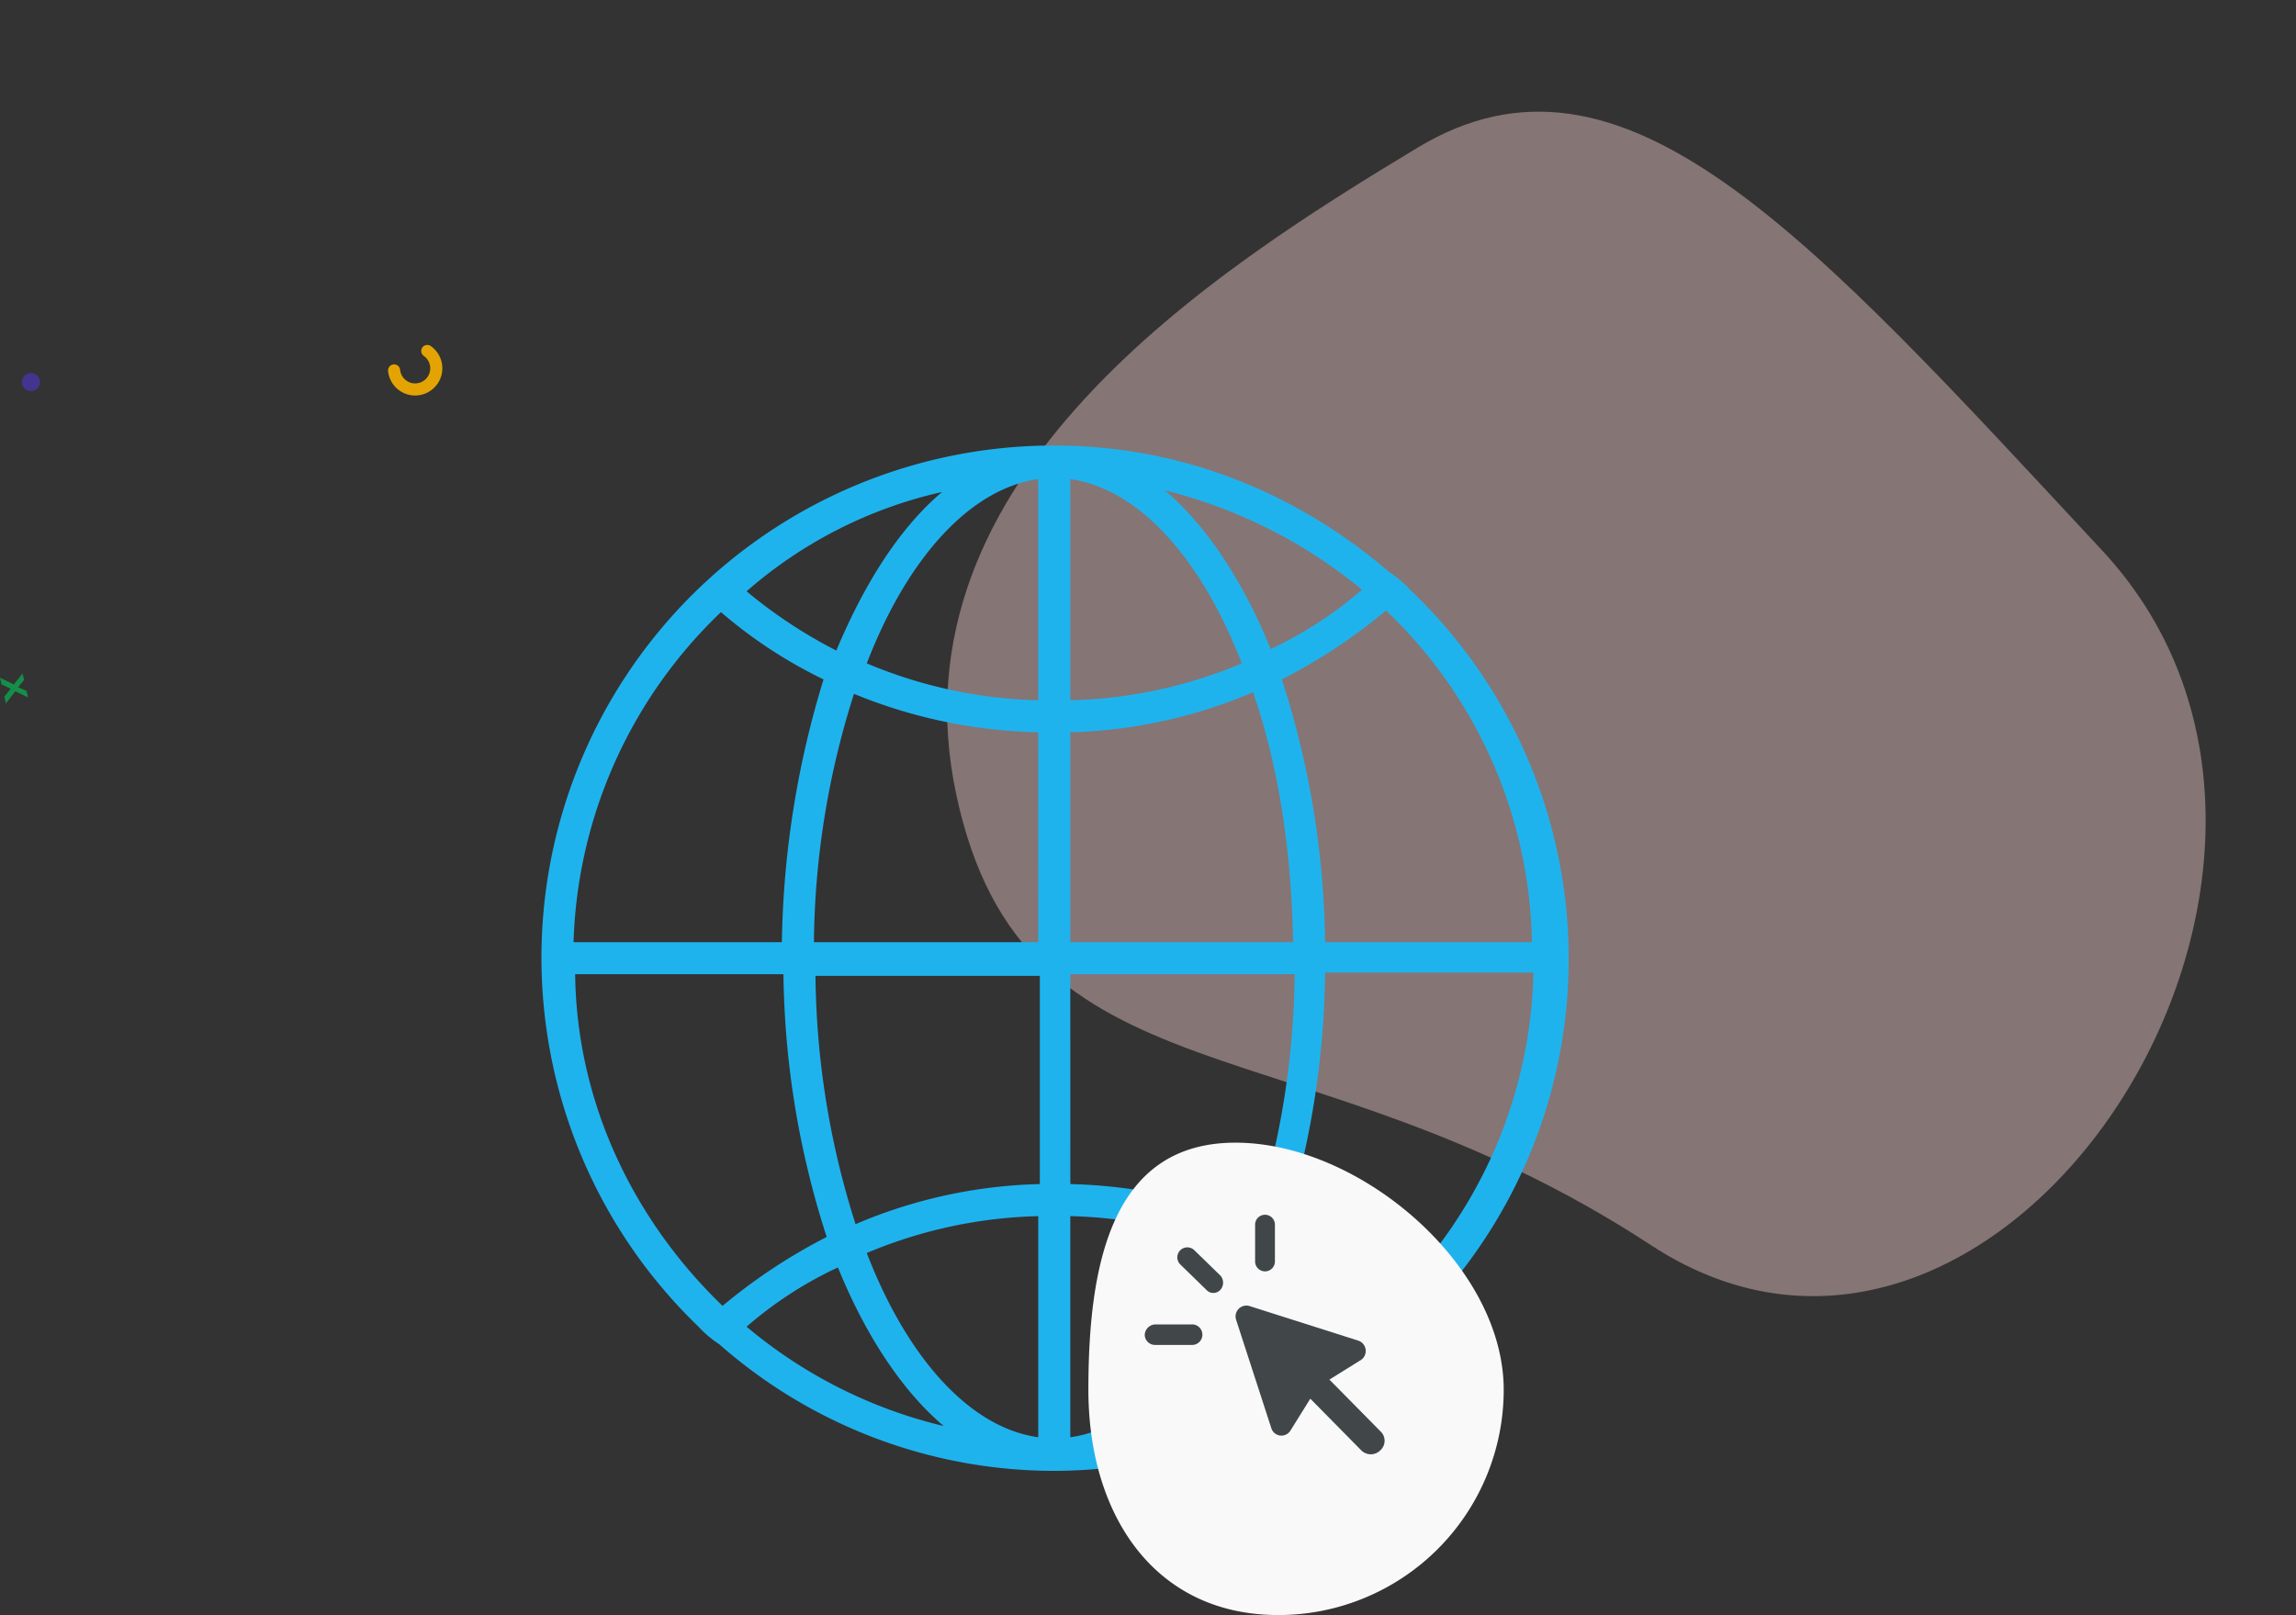
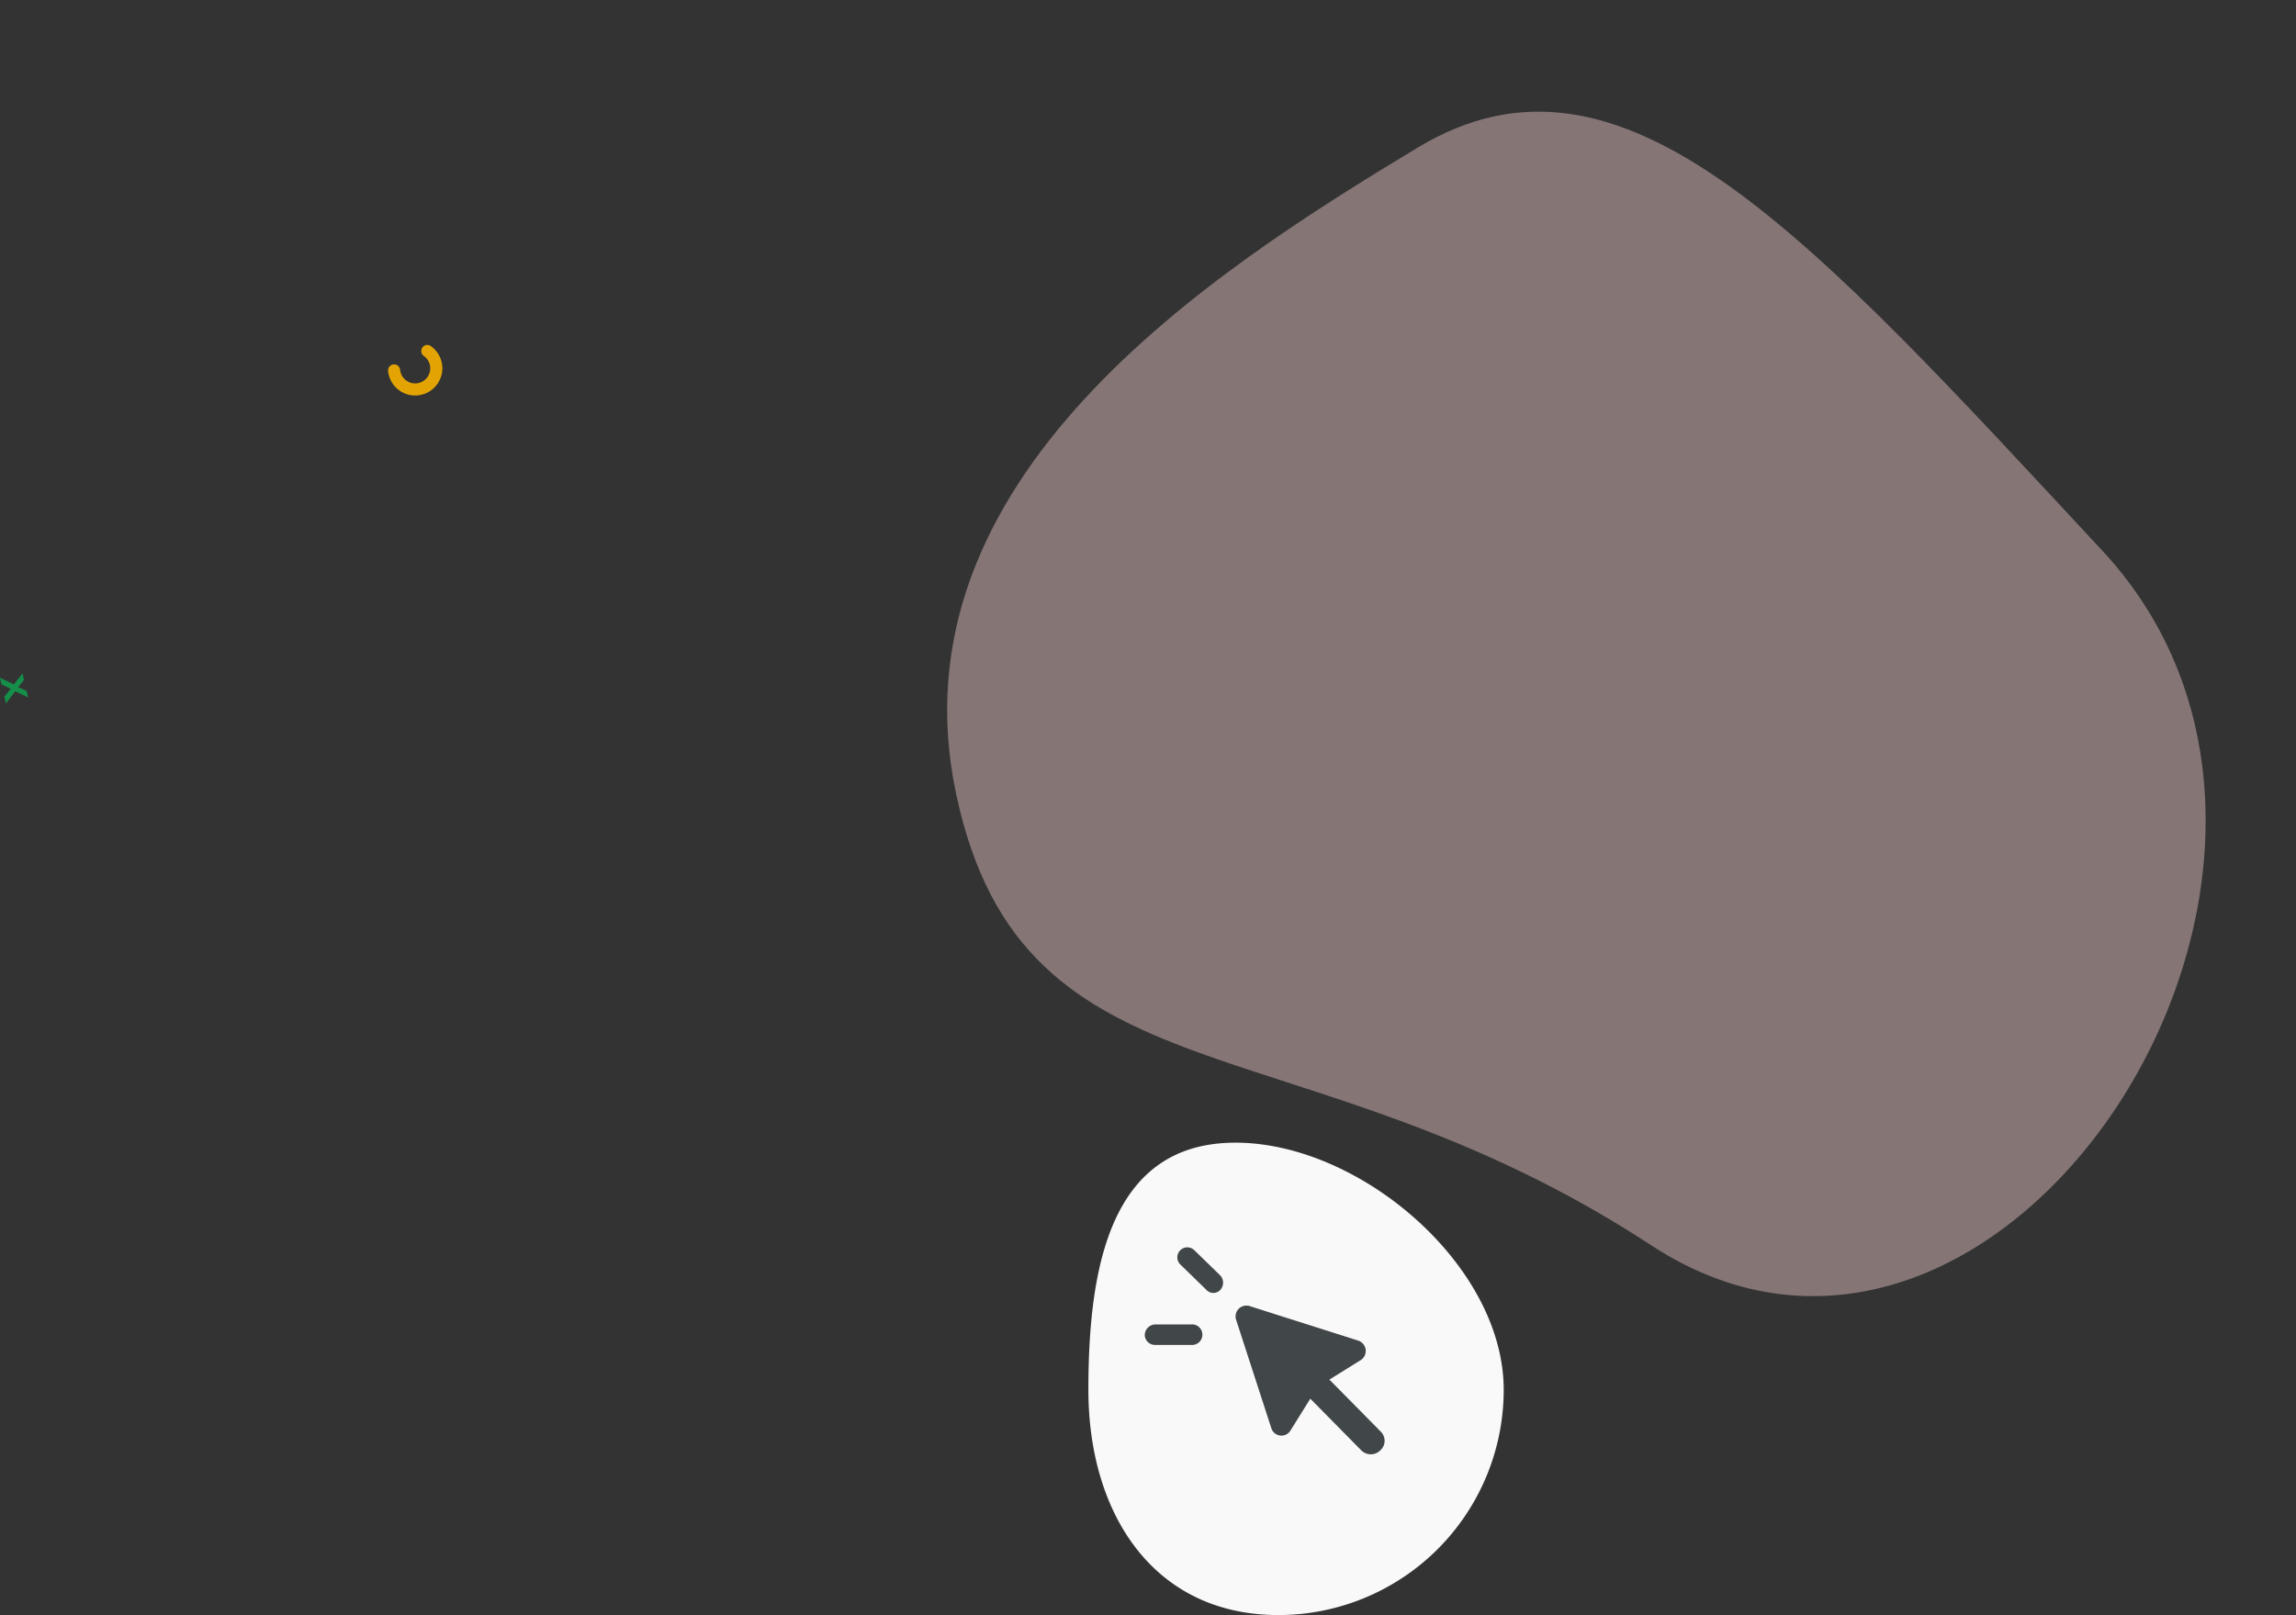
<svg xmlns="http://www.w3.org/2000/svg" width="379.705" height="267.168" viewBox="0 0 379.705 267.168">
  <rect x="0" y="0" width="379.705" height="267.168" fill="#333333" stroke="none" />
  <defs>
    <clipPath id="clip-path">
      <path id="Path_288" data-name="Path 288" d="M163.9,318H139.21v24.692H163.9Z" transform="translate(-139.21 -318)" fill="#414649" />
    </clipPath>
    <clipPath id="clip-path-2">
      <path id="Path_291" data-name="Path 291" d="M358.35,139.21H355v9.364h3.35Z" transform="translate(-355 -139.21)" fill="#414649" />
    </clipPath>
    <clipPath id="clip-path-3">
      <path id="Path_293" data-name="Path 293" d="M508.531,355H499v3.518h9.531Z" transform="translate(-499 -355)" fill="#414649" />
    </clipPath>
  </defs>
  <g id="Group_27474" data-name="Group 27474" transform="translate(-6032.727 9707.626)">
    <path id="Path_286" data-name="Path 286" d="M105.9,14.814c48.976,49.386,96.9,43.382,96.9,96.9s-59.483,75.8-96.9,88.755S45.786,173.137,9,111.709,56.92-34.573,105.9,14.814Z" transform="matrix(-0.978, 0.208, -0.208, -0.978, 6412.432, -9509.169)" fill="#ffd8d8" opacity="0.401" />
-     <path id="download_38_" data-name="download (38)" d="M368.1,248.311a18.287,18.287,0,0,0-3.445-2.916c-15.108-12.985-34.19-20.936-55.393-20.936a84.724,84.724,0,0,0-58.84,145.768,18.289,18.289,0,0,0,3.445,2.916,83.879,83.879,0,0,0,55.393,20.936,85.084,85.084,0,0,0,55.657-20.938,39.739,39.739,0,0,1,3.445-2.916,84.219,84.219,0,0,0-.265-121.911Zm-77.392-16.168c-6.89,5.83-12.72,14.842-17.493,26.237a79.874,79.874,0,0,1-14.842-9.806,73.631,73.631,0,0,1,32.334-16.43Zm-36.575,19.878A78.1,78.1,0,0,0,271.1,263.153a155.6,155.6,0,0,0-6.89,43.466H229.755a78.758,78.758,0,0,1,24.383-54.6Zm-24.117,59.9h34.454a146.328,146.328,0,0,0,7.155,43.466,92.383,92.383,0,0,0-17.226,11.4C239.825,352.732,230.285,333.386,230.021,311.919Zm28.358,58.308a64.393,64.393,0,0,1,15.106-9.807c4.506,11.132,10.6,20.407,17.493,26.237a79.021,79.021,0,0,1-32.6-16.43Zm48.235,18.287c-11.4-1.589-21.732-13.252-28.358-30.478a77.572,77.572,0,0,1,28.358-6.095Zm0-41.874a82.293,82.293,0,0,0-30.214,6.626,138.873,138.873,0,0,1-6.626-41.081h37.1v34.454Zm0-40.021h-37.1a138.877,138.877,0,0,1,6.626-41.081,84.634,84.634,0,0,0,30.478,6.361Zm0-40.021a77.556,77.556,0,0,1-28.358-6.1c6.626-17.226,16.962-28.889,28.358-30.478Zm81.628,40.021h-34.19a146.329,146.329,0,0,0-7.155-43.466,92.388,92.388,0,0,0,17.226-11.4A77.42,77.42,0,0,1,388.242,306.619Zm-28.093-58.308a64.39,64.39,0,0,1-15.106,9.806c-4.505-11.132-10.6-20.407-17.493-26.237a82.406,82.406,0,0,1,32.6,16.43Zm-48.235-18.287c11.4,1.589,21.732,13.252,28.358,30.478a77.572,77.572,0,0,1-28.358,6.1Zm0,41.874a82.293,82.293,0,0,0,30.214-6.626c4.241,12.192,6.359,26.24,6.626,41.345h-36.84Zm0,40.021h37.1A138.877,138.877,0,0,1,342.392,353a85.833,85.833,0,0,0-30.478-6.361Zm0,40.018a77.555,77.555,0,0,1,28.358,6.1c-6.89,17.226-16.962,28.889-28.358,30.478Zm15.9,34.454c6.89-5.83,12.72-14.841,17.493-26.237a91.833,91.833,0,0,1,15.106,9.806,79.12,79.12,0,0,1-32.6,16.43Zm36.309-19.878a84.513,84.513,0,0,0-17.226-11.4,144.809,144.809,0,0,0,7.155-43.466h34.454A77.764,77.764,0,0,1,364.124,366.513Z" transform="translate(5897.821 -9858.387)" fill="#1fb3ee" />
    <path id="Path_294" data-name="Path 294" d="M32.8-5.233c20.582,0,44.355,20.3,44.355,40.878A37.266,37.266,0,0,1,39.891,72.911C19.309,72.911,8.47,56.226,8.47,35.644S12.221-5.233,32.8-5.233Z" transform="translate(6204.251 -9513.368)" fill="#f9f9f9" />
    <g id="download_39_" data-name="download (39)" transform="translate(6222.038 -9506.673)">
      <g id="Group_27471" data-name="Group 27471" transform="translate(14.976 14.976)" clip-path="url(#clip-path)">
        <path id="Path_287" data-name="Path 287" d="M141.493,318.345l18.02,5.734a1.8,1.8,0,0,1,.468,3.159l-5.265,3.276,8.425,8.542a2.127,2.127,0,0,1,0,3.159,2.224,2.224,0,0,1-3.159,0l-8.425-8.542-3.276,5.265a1.75,1.75,0,0,1-3.159-.351l-5.851-18.02a1.792,1.792,0,0,1,2.223-2.223Z" transform="translate(-139.151 -318.226)" fill="#414649" fill-rule="evenodd" />
      </g>
      <path id="Path_289" data-name="Path 289" d="M458.6,205.639a1.655,1.655,0,0,1,2.34-2.34l4.329,4.213a1.778,1.778,0,0,1,0,2.34,1.562,1.562,0,0,1-2.34,0Z" transform="translate(-452.749 -197.448)" fill="#414649" />
      <g id="Group_27472" data-name="Group 27472" transform="translate(18.242 0)" clip-path="url(#clip-path-2)">
-         <path id="Path_290" data-name="Path 290" d="M355.742,140.849a1.638,1.638,0,0,1,3.277,0v6.085a1.638,1.638,0,0,1-3.277,0Z" transform="translate(-355.73 -139.211)" fill="#414649" />
-       </g>
+         </g>
      <g id="Group_27473" data-name="Group 27473" transform="translate(0 18.075)" clip-path="url(#clip-path-3)">
        <path id="Path_292" data-name="Path 292" d="M501.4,359.141a1.7,1.7,0,0,1-1.755-1.638,1.8,1.8,0,0,1,1.755-1.755h5.968a1.7,1.7,0,1,1,0,3.393Z" transform="translate(-499.641 -355.685)" fill="#414649" />
      </g>
    </g>
    <g id="Group_27501" data-name="Group 27501" transform="translate(-7754.394 -13250.774) rotate(77)">
      <g id="Ellipse_202" data-name="Ellipse 202" transform="translate(6628.241 -12683.557) rotate(-132)" fill="none" stroke="#e3a403" stroke-linecap="round" stroke-width="2" stroke-dasharray="14">
        <circle cx="4.5" cy="4.5" r="4.5" stroke="none" />
        <circle cx="4.5" cy="4.5" r="3.5" fill="none" />
      </g>
-       <circle id="Ellipse_203" data-name="Ellipse 203" cx="1.5" cy="1.5" r="1.5" transform="translate(6615 -12629)" fill="#44348f" />
      <path id="Path_355" data-name="Path 355" d="M0-.5,1.6-2.482.15-4.295H1.257L2.2-3.077l.921-1.218h1.1L2.757-2.454,4.359-.5H3.218L2.178-1.815,1.135-.5Z" transform="translate(6663 -12611)" fill="#148e49" />
    </g>
  </g>
</svg>